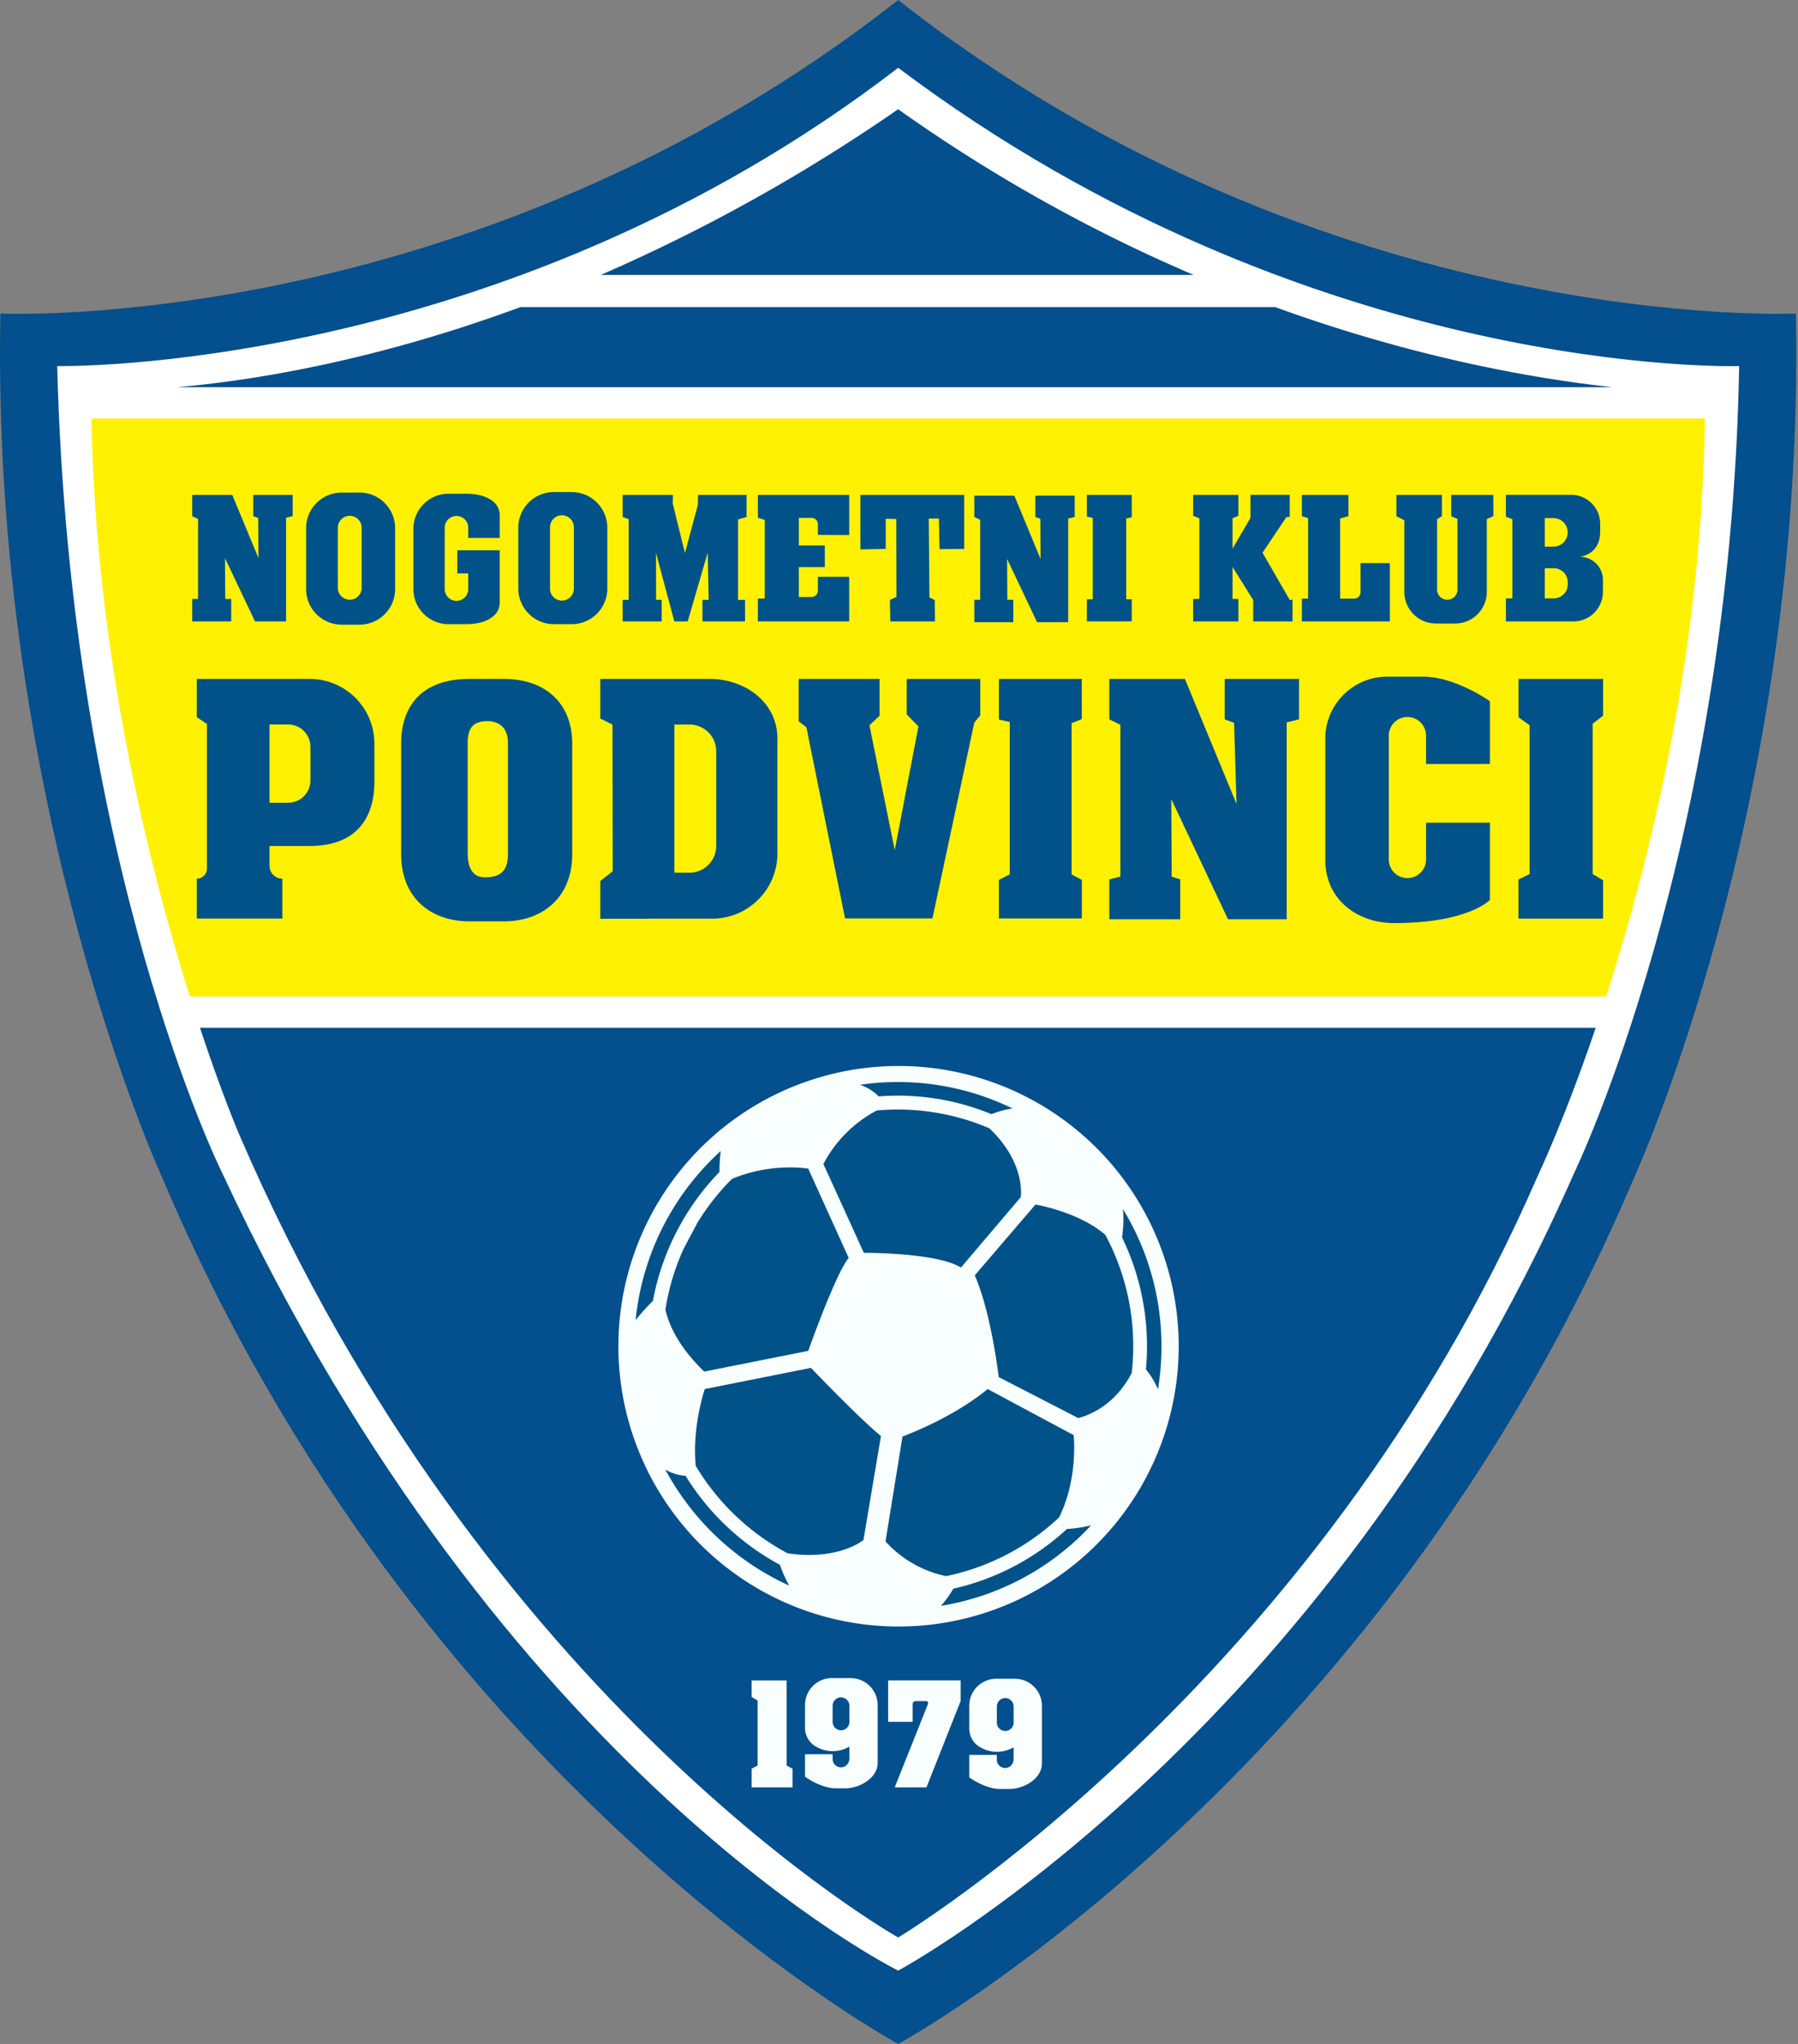
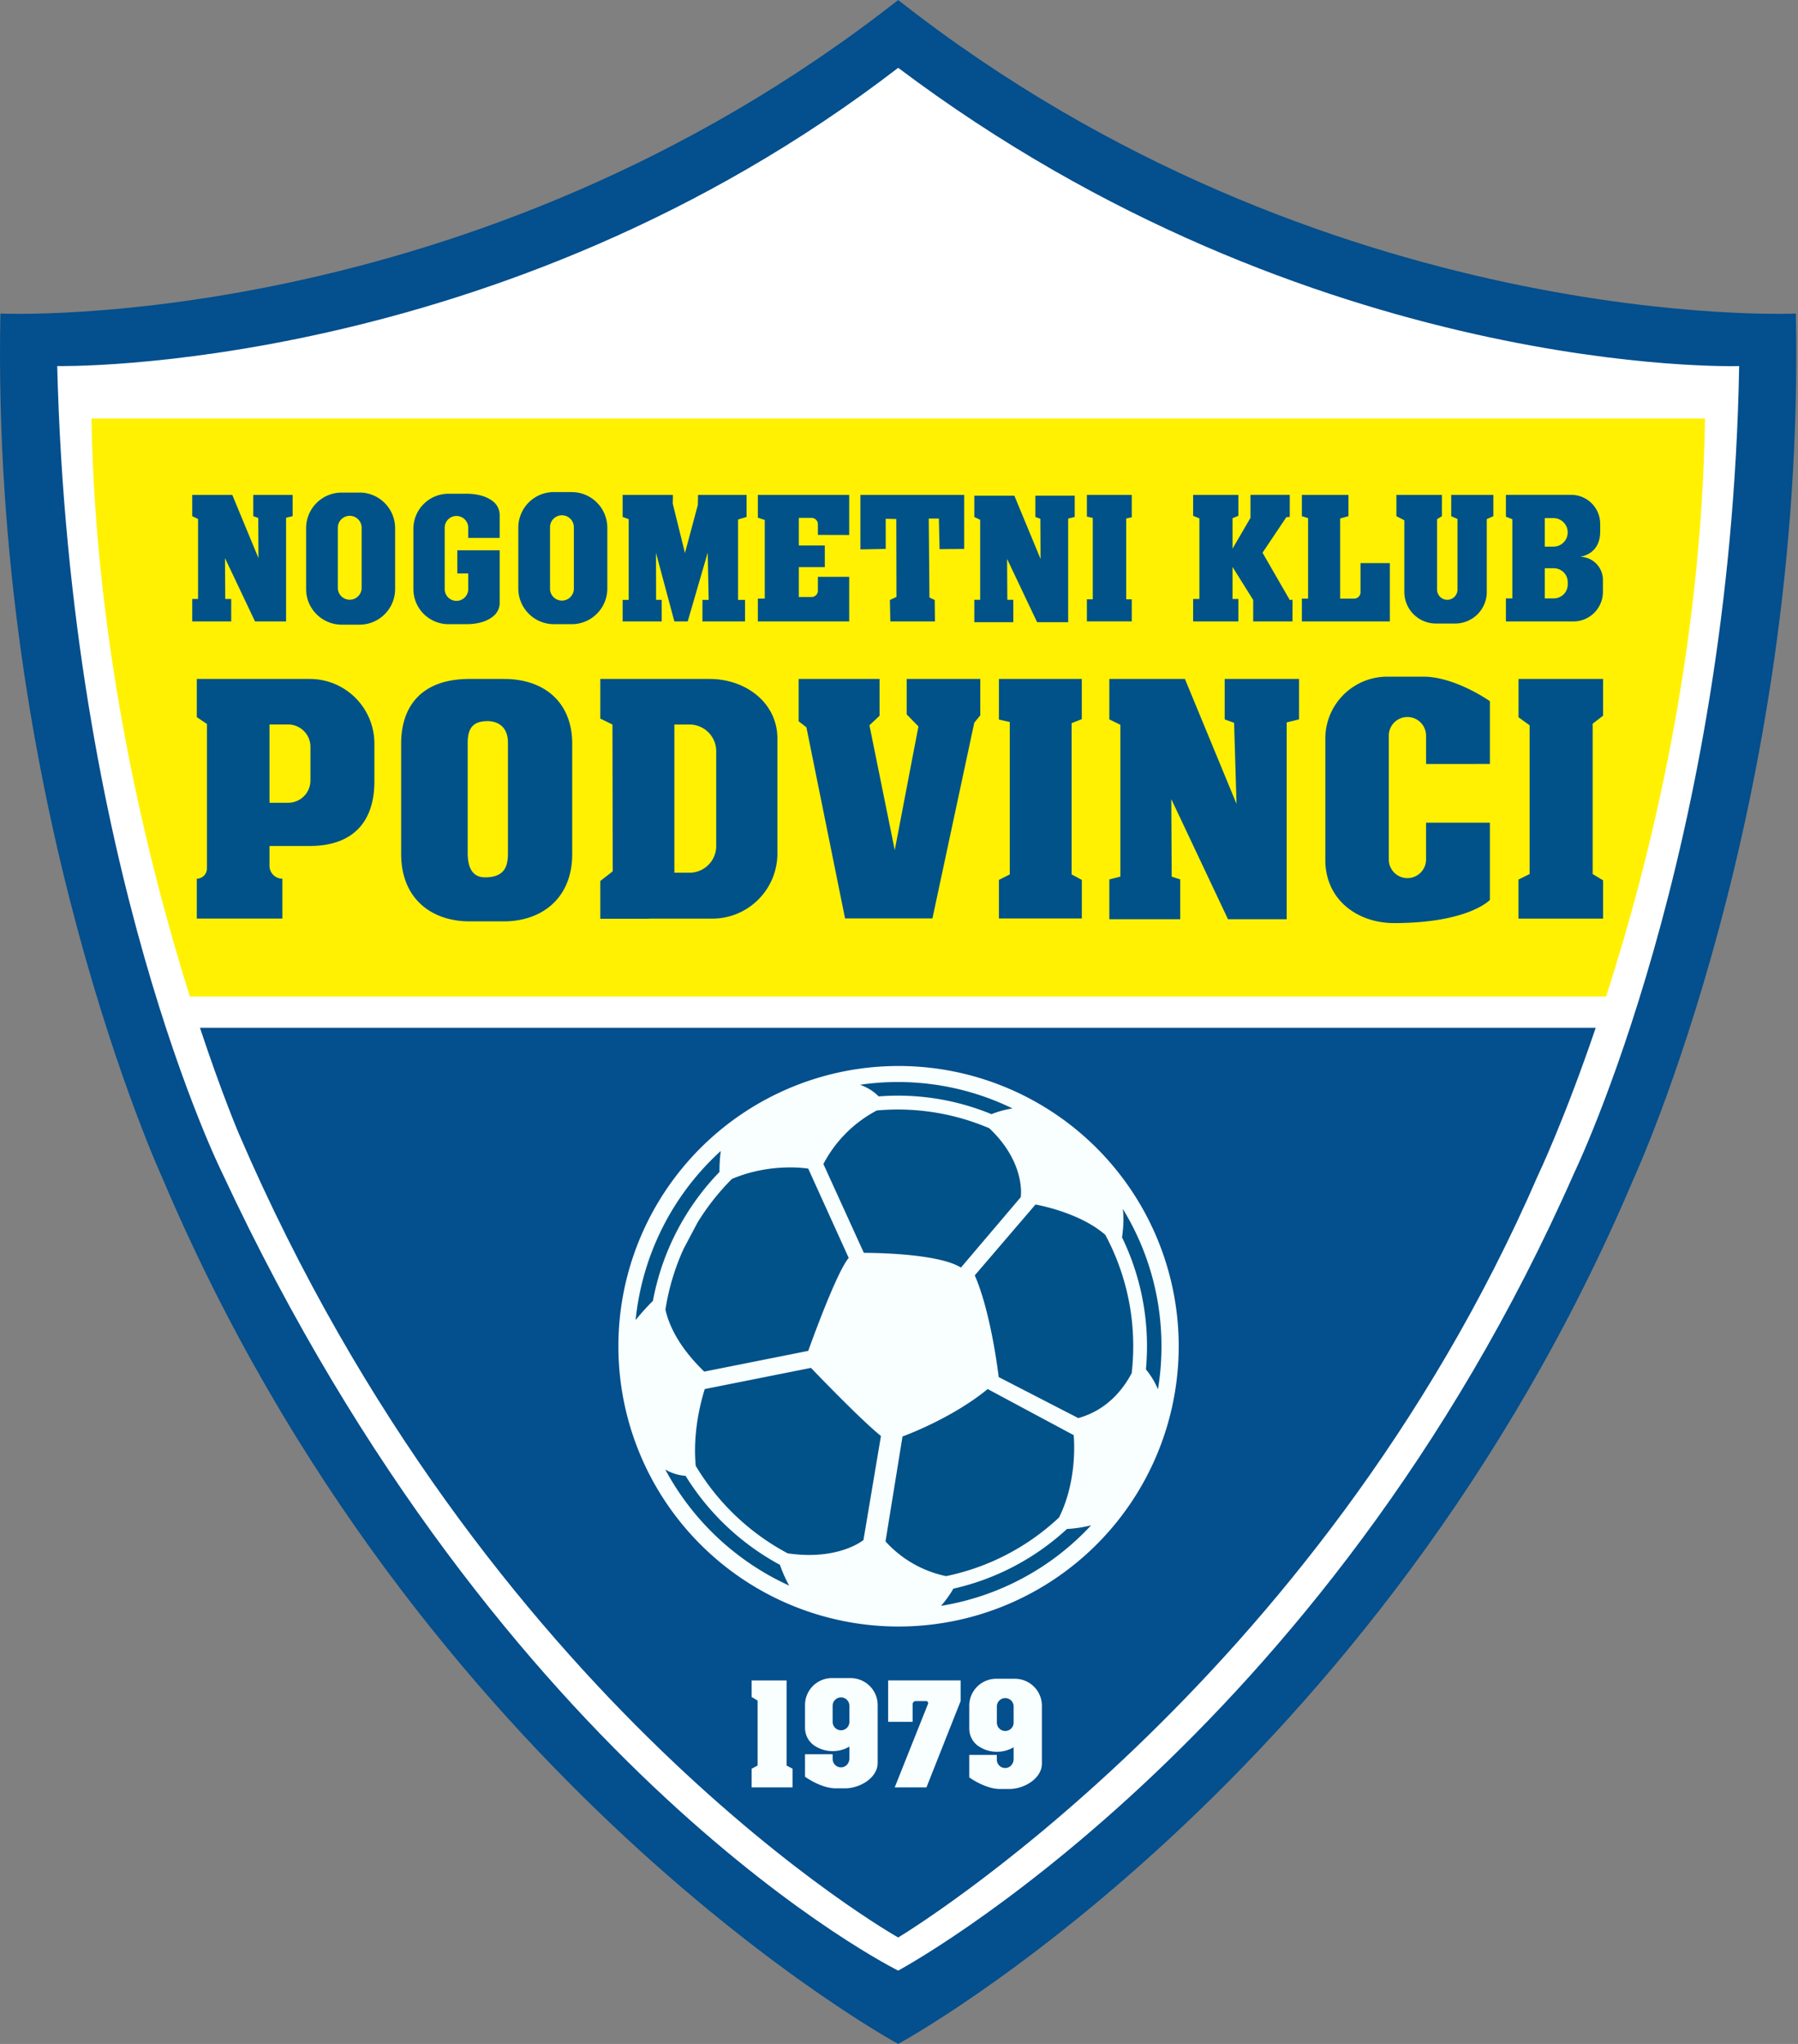
<svg xmlns="http://www.w3.org/2000/svg" width="440" height="500" fill="none">
  <rect width="100%" height="100%" fill="#808080" stroke="none" />
  <path fill="#044f8d" d="M219.8 0C115.25 82.1.1 76.7.1 76.7c-2.37 120.24 39.62 211.43 39.62 211.43C102.54 436.5 219.8 500 219.8 500s117.25-63.5 180.07-211.87c0 0 41.99-91.2 39.62-211.43 0 0-115.17 5.4-219.7-76.7" />
  <path fill="#fff" d="M219.8 16.59C122.02 91.79 14 89.55 14 89.55c3.1 122.7 40.38 197.4 40.38 197.4C123.15 434.48 219.8 482.06 219.8 482.06s103.97-55.68 165.42-195.11c0 0 38.3-78.98 40.38-197.4 0 0-104.31 3.37-205.8-72.96" />
  <path fill="#044f8d" d="M390.5 251.42c-7.73 22.73-14.13 36.1-14.13 36.1C321.96 412.85 219.8 473.96 219.8 473.96S118.64 417.14 58.48 277.4c0 0-4.1-9.56-9.55-25.98z" />
  <path fill="#fff101" d="M417.24 102.37c-.86 56.95-13.27 107.55-24.2 141.4H46.46c-10.11-32.16-23.1-84.12-24.08-141.4z" />
-   <path fill="#044f8d" d="M394.6 94.72H43.3c18.5-1.62 48.07-6.33 84.05-19.59h184.72c34.33 12.46 63.64 17.53 82.54 19.59M292.09 67.25H147.03a426 426 0 0 0 72.76-40.53 389 389 0 0 0 72.3 40.53" />
  <path fill="#005288" d="M71.61 121.06v5.2l-1.6.4v25.36h-7.6l-7.35-15.49.06 10h1.46v5.49h-9.54v-5.49h1.43v-19.57l-1.43-.7v-5.2h9.8l6.41 15.47-.05-9.82-1.22-.44v-5.21zm191.39.19v5.21l-1.6.4v25.35h-7.6l-7.35-15.48.06 10h1.46v5.48h-9.54v-5.48h1.43v-19.57l-1.43-.7v-5.2h9.8l6.41 15.47-.05-9.82-1.22-.45v-5.2zM88.5 143.96a2.92 2.92 0 0 1-5.83 0V129.1a2.91 2.91 0 0 1 5.83 0zm-.52-23.46h-4.36a8.7 8.7 0 0 0-8.71 8.71v14.89c0 4.8 3.9 8.71 8.71 8.71h4.36c4.81 0 8.71-3.9 8.71-8.71v-14.9c0-4.8-3.9-8.71-8.71-8.71m52.45 23.34a2.92 2.92 0 1 1-5.83 0v-14.86a2.91 2.91 0 0 1 5.83 0zm-.52-23.46h-4.36a8.7 8.7 0 0 0-8.71 8.72v14.88c0 4.81 3.9 8.72 8.71 8.72h4.36c4.81 0 8.71-3.9 8.71-8.72V129.1c0-4.81-3.9-8.72-8.71-8.72m-25.33 11.21v-2.32a2.88 2.88 0 1 0-5.75 0v14.67a2.88 2.88 0 1 0 5.75 0v-3.66h-2.67v-5.66h10.37v12.8a4.2 4.2 0 0 1-1.1 2.89c-1.09 1.13-3.17 2.38-7.12 2.38h-4.3a8.6 8.6 0 0 1-8.6-8.6v-14.7a8.6 8.6 0 0 1 8.6-8.61h4.3c3.55 0 5.61 1.02 6.78 2.03.93.8 1.44 2 1.44 3.22v5.56zm66.04-4.51v19.67h1.7v5.27H171.9v-5.27h1.52l-.23-11.57-4.9 16.84h-3.26l-4.5-16.78.03 11.5h1.37v5.28h-9.56v-5.27h1.48V127l-1.48-.54v-5.4h12.3l-.04 2.13 2.99 12.1 3.15-11.76.06-2.47h11.87v5.4zm19.53 3.77v-2.61c0-.86-.7-1.55-1.55-1.55h-3.12v6.75h6.36v5.29h-6.36v7.32h3.12c.86 0 1.55-.7 1.55-1.55v-3.4h7.66v10.92h-22.35v-5.58l1.69-.02V127.2l-1.69-.56v-5.57h22.35v9.8zm28.59 15.93.06 5.24h-10.92l-.11-5.24 1.61-.76-.04-19.05-2.59-.06v7.37l-6.19.12v-13.34h25.39v13.22l-6.02.06-.17-7.49h-2.48l.17 19.31zm46.86-19.94v19.77h1.36v5.4h-10.98v-5.4h1.44V126.7l-1.44-.33v-5.3h10.98v5.47zm40.7 19.86v5.32h-9.62v-5.24l-5.06-8.1v7.85h1.43v5.49h-11.07v-5.49h1.53v-19.72l-1.53-.63v-5.12h11.07v5.12l-1.43.59v7.45l4.39-7.53v-5.63h9.62v5.38l-.84.08-5.83 8.69 6.67 11.57zm23.82-8.95v14.27h-21.53v-5.58h1.52v-19.7l-1.52-.47v-5.21h11.4v5.2l-2.03.58v19.6h3.42c.86 0 1.56-.7 1.56-1.56v-7.13zm25.33-16.68v5.2l-1.61.72v17.81a7.73 7.73 0 0 1-7.73 7.73h-4.73a7.73 7.73 0 0 1-7.72-7.73v-17.53l-1.94-1v-5.2h11.14v5.2l-1.18.74v17.37a2.5 2.5 0 0 0 4.99 0v-17.43l-1.53-.67v-5.21zm17.18 11.63a3.5 3.5 0 0 1-2.46 1.02h-2.14v-6.98h2.14a3.5 3.5 0 0 1 2.46 5.96m1.02 10.28a3.4 3.4 0 0 1-3.4 3.4h-2.22v-7.37h2.22a3.4 3.4 0 0 1 3.4 3.4zm2.96-6.78s4.93-.42 4.98-6.06v-1.99a7.1 7.1 0 0 0-7.1-7.1h-15.97v5.35l1.57.61v19.38h-1.57v5.63h16.52a7.23 7.23 0 0 0 7.22-7.24v-2.92a5.66 5.66 0 0 0-5.65-5.66m-68.71 29.89v9.89l-3.03.74v48.15h-14.36l-13.88-29.4.1 18.98 2.09.68v9.74h-17.35v-9.74l2.7-.68V177.3l-2.7-1.32v-9.89h18.5l12.63 30.57-.6-19.84-2.3-.84v-9.89zm-193.6 42.56c0 2.92-.53 5.97-5.6 5.97-2.3 0-4.25-1.3-4.25-5.97v-26.96c0-4.12 1.84-5.28 4.93-5.28 1.54 0 4.92.66 4.92 5.28zm-1.01-42.56h-8.37c-12.15 0-16.75 7.08-16.75 15.8v27.02c0 11 7.5 16.48 16.75 16.48h8.37c9.25 0 16.74-5.6 16.74-16.48V181.9c0-9.62-6.3-15.81-16.74-15.81m266.46 10.95v36.77l2.55 1.54v9.37h-20.7v-9.56l2.72-1.35v-36.38l-2.71-1.97v-9.37h20.69v8.98zm-127.51-.13v36.99l2.5 1.35v9.43h-20.29v-9.43l2.66-1.35v-37.28l-2.66-.6v-9.93h20.28v9.83zm-186.27 14a5.46 5.46 0 0 1-5.46 5.47h-4.56v-19.15h4.56a5.46 5.46 0 0 1 5.46 5.47zm-.17-24.82H48.16v9.34l2.48 1.67v35.38a2.5 2.5 0 0 1-2.48 2.47v9.76H69.1v-9.76a3.16 3.16 0 0 1-3.15-3.15v-4.85h9.85c10.41 0 15.82-5.74 15.82-15.81v-9.23c0-8.74-7.08-15.82-15.82-15.82m99.47 40.87c0 3.6-2.93 6.53-6.53 6.53h-3.71v-36.25h3.7a6.53 6.53 0 0 1 6.54 6.53zm-1.64-40.87H146.9v9.69l2.98 1.46.06 35.91-3.04 2.37v9.23h11.93v-.03h15.48c8.8 0 15.93-7.14 15.93-15.94v-28.11c0-8.8-7.8-14.58-16.6-14.58m175.34 20.8v-6.93a4.55 4.55 0 0 0-9.12 0v30.29a4.56 4.56 0 0 0 9.12 0v-9h15.62v18.9s-5.23 5.66-23.47 5.66c-7.42 0-14.2-3.96-16.2-11a16 16 0 0 1-.6-4.44v-29.69c0-8.37 6.79-15.15 15.16-15.15h8.82c7.83 0 16.29 6 16.29 6v15.35zm-109.09-20.8v8.9l-1.47 1.8-10.24 47.88H206.8l-9.46-46.76-1.9-1.46v-10.36h19.8v9l-2.47 2.33 1 4.96 5.19 25.59 4.8-25.09 1-5.17-2.88-2.95v-8.67z" />
  <path fill="#f8fffe" d="M288.45 329.33a68.56 68.56 0 1 1-137.12 0 68.56 68.56 0 0 1 137.12 0" />
  <path fill="#005288" d="m249.8 292.85-14.64 17.23c-5.97-3.72-23.76-3.6-23.76-3.6l-9.9-21.73a31 31 0 0 1 13.08-13.1A57 57 0 0 1 242.1 276c9.05 8.57 7.69 16.85 7.69 16.85m27.53 36.45q0 3.35-.38 6.6c-1.92 3.68-5.84 9-13.07 11l-19.47-10.03s-1.8-15.65-5.86-24.88l14.86-17.33s10.68 1.8 17.1 7.43v.01a57.5 57.5 0 0 1 6.82 27.2m-18.16 41.92a57.3 57.3 0 0 1-27.62 14.34h-.01a27.5 27.5 0 0 1-14.83-8.49l4.16-25.67s11.94-4.28 20.84-11.6l21.04 11.27s1.17 10.65-3.58 20.15m-43.58-19.94-4.28 25.45s-6.05 5.08-18.54 3.26a58 58 0 0 1-22.5-21.4c-.38-4.02-.31-10.6 2.2-18.79l26-5.18s11.94 12.5 17.12 16.66m-7.89-43.56c-3.15 3.72-9.9 22.74-9.9 22.74l-25.45 5.07c-6.17-5.96-8.62-11.27-9.5-15.16.8-5.17 2.3-10.13 4.4-14.76v-.02l3.36-6.34.01-.04a58 58 0 0 1 8.49-10.8c9.62-4.1 18.69-2.53 18.69-2.53zm-31.31-26.16a38 38 0 0 0-.31 5.13 61.4 61.4 0 0 0-16.29 31.53 62 62 0 0 0-4.23 4.69 64.6 64.6 0 0 1 20.83-41.35m71.4-10.4a22 22 0 0 0-5.14 1.4 60 60 0 0 0-27.6-4.35 12 12 0 0 0-4.57-2.84q4.54-.68 9.26-.68a64 64 0 0 1 28.05 6.47m36.45 58.17q0 5.38-.86 10.52a20 20 0 0 0-2.94-4.86q.26-2.8.26-5.67c0-9.51-2.2-18.56-6.11-26.63.27-1.86.5-4.49.2-6.95 6 9.8 9.45 21.31 9.45 33.6m-17.22 43.79a64 64 0 0 1-36.73 19.7 25 25 0 0 0 3.02-4.2 60.6 60.6 0 0 0 27.8-14.6 31 31 0 0 0 5.91-.9m-73.88 14.75a65 65 0 0 1-30.33-28.4 11.4 11.4 0 0 0 4.97 1.55 61.5 61.5 0 0 0 23.09 21.77c.48 1.38 1.21 3.2 2.27 5.08" />
  <path fill="#f8fffe" d="M193.96 432.68v4.56h-10.02v-4.56l1.46-.79V416l-1.46-.87v-4.05h8.55v20.82zm13.9-11.46a2.05 2.05 0 1 1-4.1 0v-3.94a2.05 2.05 0 1 1 4.1 0zm1.96-10.5a7 7 0 0 0-1.65-.22h-4.56a6.6 6.6 0 0 0-6.61 6.62v5.54c0 1.7.8 3.3 2.19 4.29a8 8 0 0 0 4.56 1.42h.04a8 8 0 0 0 4.07-1.1v2.9c0 1.12-.83 2.11-1.94 2.17a2.05 2.05 0 0 1-2.16-2.05v-1.16H197v5.5s3.86 2.84 7.5 2.84h2.31c3.66 0 7.97-2.58 7.97-6.22v-14.13a6.6 6.6 0 0 0-4.96-6.4m38.23 10.67a2.05 2.05 0 1 1-4.1 0v-3.94a2.05 2.05 0 1 1 4.1 0zm1.96-10.51a7 7 0 0 0-1.65-.21h-4.56a6.6 6.6 0 0 0-6.61 6.61v5.54c0 1.7.8 3.31 2.19 4.29a8 8 0 0 0 4.56 1.42h.04a8 8 0 0 0 4.07-1.1v2.9c0 1.12-.83 2.12-1.95 2.17a2.05 2.05 0 0 1-2.16-2.05v-1.15h-6.75v5.49s3.85 2.84 7.5 2.84H247c3.66 0 7.97-2.57 7.97-6.22v-14.13a6.6 6.6 0 0 0-4.96-6.4m-14.93.19v5.06l-8.36 21.11h-7.77l8.15-20.43a.5.5 0 0 0-.46-.68h-2.54a.76.76 0 0 0-.76.76v4.31h-6v-10.13z" />
</svg>